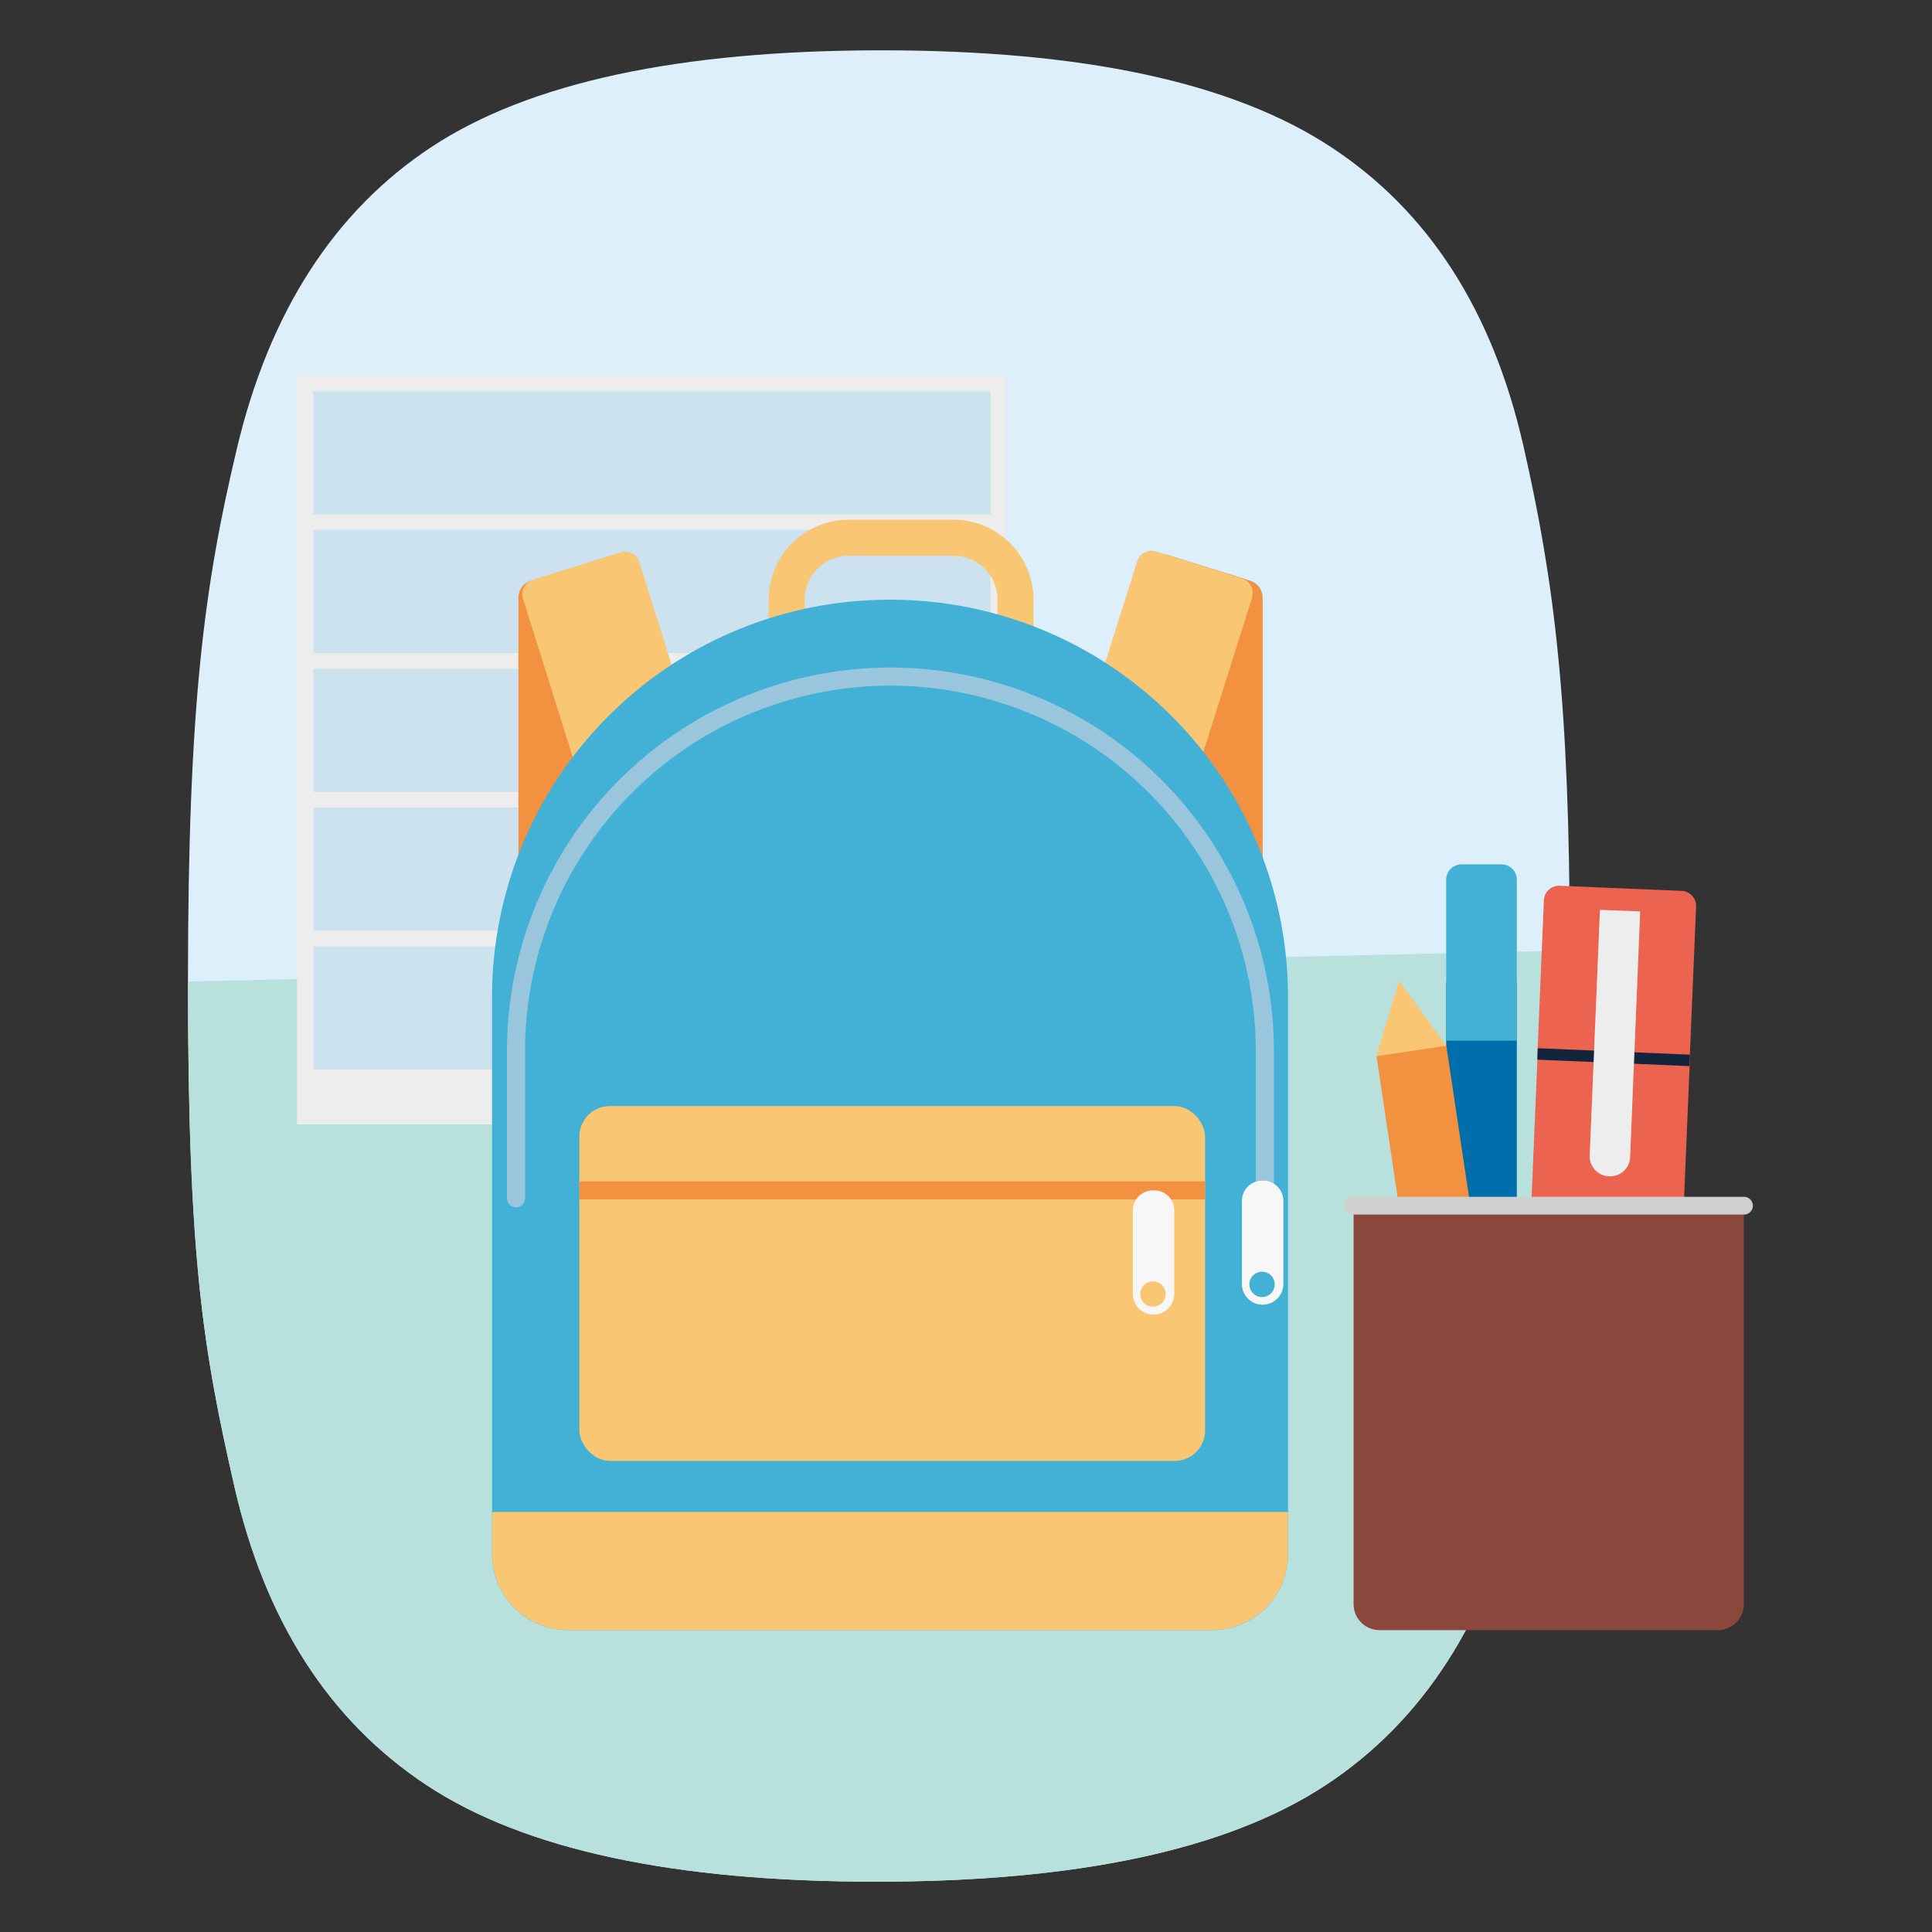
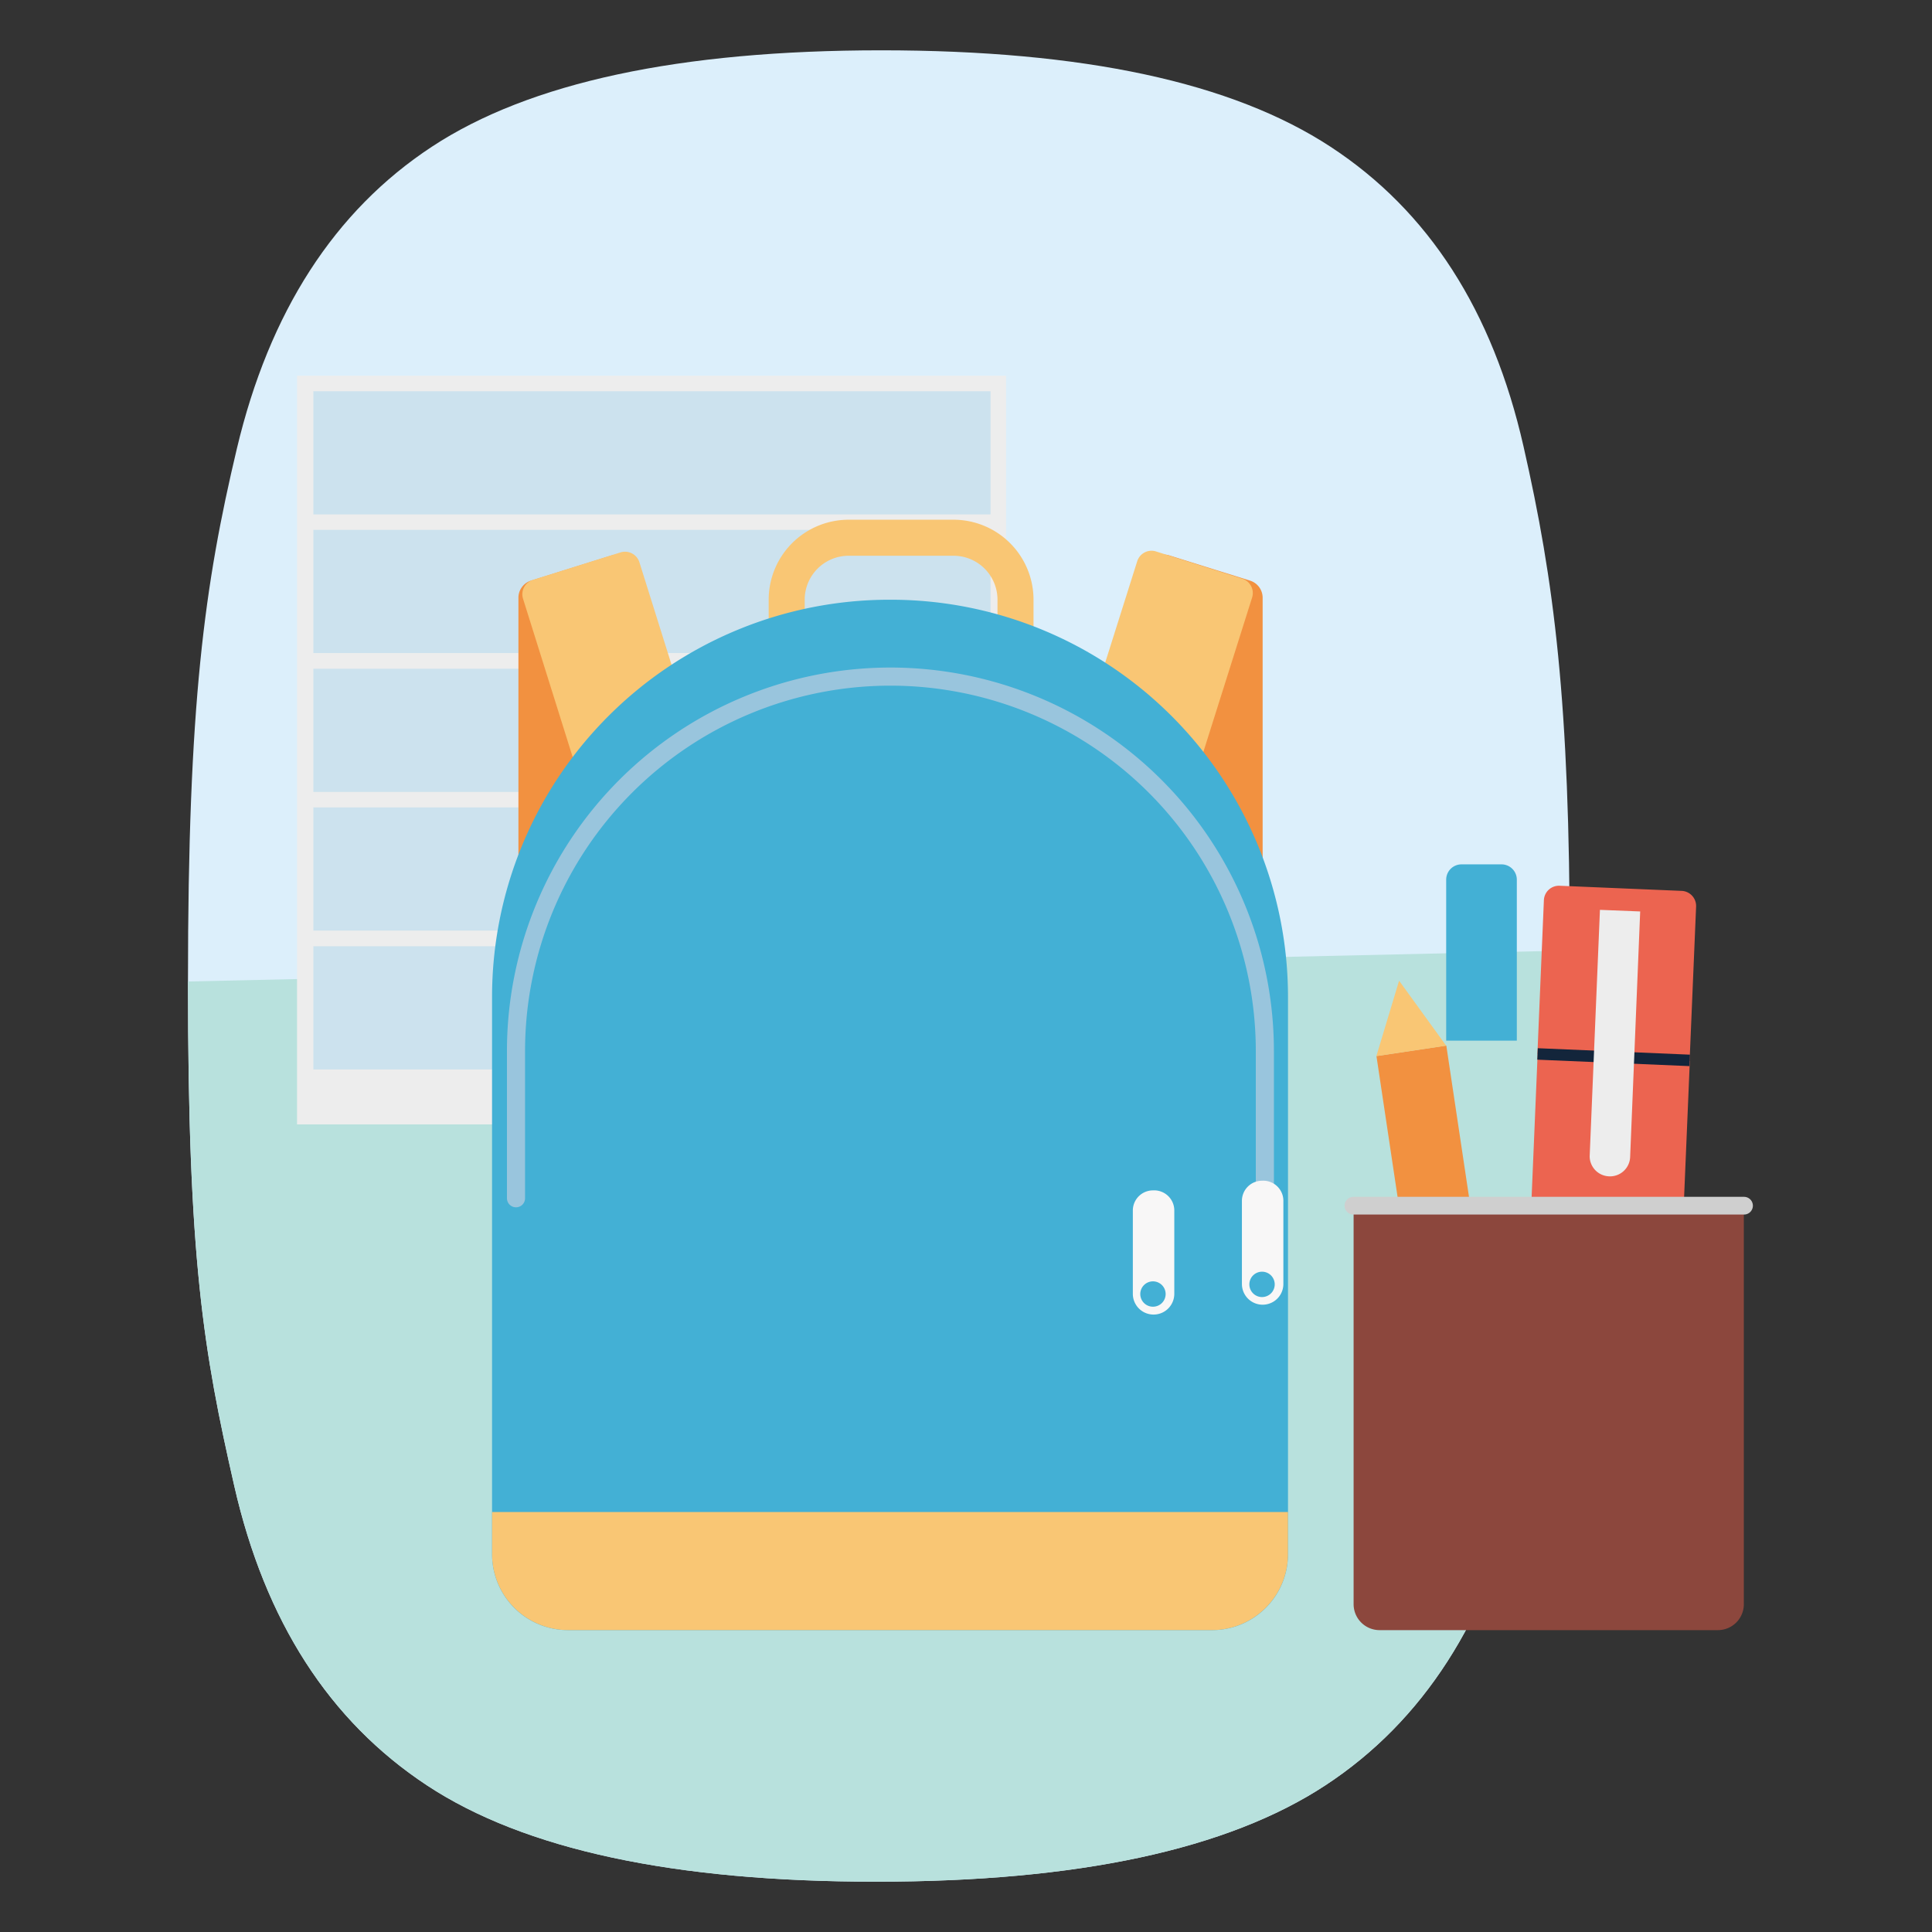
<svg xmlns="http://www.w3.org/2000/svg" id="Layer_1" data-name="Layer 1" viewBox="0 0 96 96">
  <rect x="0" y="0" width="96" height="96" fill="#333333" stroke="none" />
  <defs>
    <style>      .cls-1 {        fill: #dceffb;      }      .cls-2 {        fill: #b8e1dd;      }      .cls-3 {        fill: #ededed;      }      .cls-4 {        fill: #cce2ee;      }      .cls-5 {        fill: #006eaa;      }      .cls-6 {        fill: #43b0d5;      }      .cls-7 {        fill: #13253b;      }      .cls-8 {        fill: #f29140;      }      .cls-9 {        fill: #f9c674;      }      .cls-10 {        fill: #ec6450;      }      .cls-11, .cls-13, .cls-14, .cls-15, .cls-17 {        fill: none;      }      .cls-11 {        stroke: #13253b;        stroke-width: 0.57px;      }      .cls-11, .cls-14, .cls-15 {        stroke-miterlimit: 10;      }      .cls-12 {        fill: #8c473d;      }      .cls-13 {        stroke: #cfcfcf;        stroke-width: 0.88px;      }      .cls-13, .cls-17 {        stroke-linecap: round;        stroke-linejoin: round;      }      .cls-14 {        stroke: #f9c674;        stroke-width: 1.79px;      }      .cls-15 {        stroke: #f29140;      }      .cls-15, .cls-17 {        stroke-width: 0.9px;      }      .cls-16 {        fill: #f8f7f7;      }      .cls-17 {        stroke: #99c5dd;      }    </style>
  </defs>
  <g>
    <path class="cls-1" d="M78,47.23c0-12.36-.77-18.34-2.3-25.06S71,10.49,66.11,7.29,53.83,2.5,43.79,2.5,26.31,4.1,21.46,7.29s-8.08,8.22-9.69,15S9.34,34.94,9.34,48.77s.77,18.34,2.3,25.06,4.72,11.68,9.57,14.88S33.49,93.5,43.53,93.5,61,91.9,65.86,88.71s8.07-8.22,9.69-15S78,59.6,78,47.23Z" />
    <path class="cls-2" d="M9.34,48.77c0,13.82.77,18.34,2.3,25.06s4.72,11.68,9.57,14.88S33.49,93.5,43.53,93.5,61,91.9,65.86,88.71s8.07-8.22,9.69-15S78,59.6,78,47.23Z" />
    <g>
      <rect class="cls-3" x="14.76" y="18.67" width="35.23" height="37.2" />
      <g>
        <rect class="cls-4" x="15.57" y="19.44" width="33.65" height="6.12" />
        <rect class="cls-4" x="15.57" y="26.33" width="33.65" height="6.12" />
        <rect class="cls-4" x="15.57" y="33.23" width="33.65" height="6.12" />
        <rect class="cls-4" x="15.57" y="40.12" width="33.65" height="6.12" />
        <rect class="cls-4" x="15.57" y="47.02" width="33.65" height="6.12" />
      </g>
    </g>
    <g>
      <g>
        <g>
          <g>
-             <rect class="cls-5" x="71.86" y="48.81" width="3.51" height="27.17" />
            <path class="cls-6" d="M71.86,43.71v8h3.51v-8a.76.76,0,0,0-.76-.76h-2A.76.76,0,0,0,71.86,43.71Z" />
          </g>
          <rect class="cls-7" x="76.18" y="70.66" width="7.57" height="1.26" transform="translate(3.06 -3.29) rotate(2.41)" />
          <g>
            <rect class="cls-8" x="70.39" y="52.07" width="3.51" height="27.17" transform="translate(-8.94 11.42) rotate(-8.53)" />
            <polygon class="cls-9" points="71.86 51.96 68.39 52.48 69.52 48.73 71.86 51.96" />
          </g>
        </g>
        <g>
          <rect class="cls-10" x="76.02" y="52.52" width="7.57" height="18.15" transform="translate(2.66 -3.29) rotate(2.41)" />
          <polygon class="cls-10" points="79.3 45.53 79.19 48.09 81.54 48.19 81.62 46.25 79.3 45.53" />
          <path class="cls-7" d="M83.57,52.05a7.65,7.65,0,0,0-1.06-1.38L81.83,50a1.58,1.58,0,0,1-.32-1.05l0-.72-2.35-.1,0,.72a1.32,1.32,0,0,1-.41,1l-.74.64a8.39,8.39,0,0,0-1.17,1.28l-.44.61,7.56.32Z" />
          <g>
            <path class="cls-10" d="M77.33,44.13h6.06a.75.75,0,0,1,.75.75v7.65a0,0,0,0,1,0,0H76.57a0,0,0,0,1,0,0V44.88a.75.75,0,0,1,.75-.75Z" transform="translate(2.1 -3.33) rotate(2.41)" />
            <line class="cls-11" x1="83.96" y1="52.69" x2="76.4" y2="52.37" />
          </g>
          <path class="cls-3" d="M79.93,58.45h0a1,1,0,0,1-.94-1l.51-12.24,2,.08L81,57.51A1,1,0,0,1,79.93,58.45Z" />
        </g>
        <path class="cls-12" d="M67.25,59.91h19.4a0,0,0,0,1,0,0V79.67A1.29,1.29,0,0,1,85.37,81H68.55a1.29,1.29,0,0,1-1.29-1.29V59.91A0,0,0,0,1,67.25,59.91Z" />
        <line class="cls-13" x1="67.25" y1="59.91" x2="86.66" y2="59.91" />
      </g>
      <g>
        <g>
          <g>
            <path class="cls-8" d="M56.94,49.34V28.45a.9.9,0,0,1,1.17-.85l4,1.25a.89.89,0,0,1,.63.85V49.34Z" />
            <path class="cls-9" d="M55.71,27.86h4.55a.75.75,0,0,1,.75.75v11.6a0,0,0,0,1,0,0H55a0,0,0,0,1,0,0V28.61A.75.75,0,0,1,55.71,27.86Z" transform="matrix(0.95, 0.3, -0.3, 0.95, 12.84, -15.79)" />
          </g>
          <g>
            <path class="cls-8" d="M31.55,49.34V28.45a.89.89,0,0,0-1.16-.85l-4,1.25a.89.89,0,0,0-.63.85V49.34Z" />
            <path class="cls-9" d="M27.48,27.86h6.06a0,0,0,0,1,0,0v11.6a.75.75,0,0,1-.75.75H28.23a.75.75,0,0,1-.75-.75V27.86a0,0,0,0,1,0,0Z" transform="translate(69.8 57.37) rotate(162.59)" />
          </g>
        </g>
        <path class="cls-14" d="M50.46,32.43V29.81h0a3.08,3.08,0,0,0-3.08-3.09H42.17a3.08,3.08,0,0,0-3.08,3.09h0v2.62" />
        <path class="cls-6" d="M44.19,29.8h.12A19.74,19.74,0,0,1,64,49.53V77.19A3.77,3.77,0,0,1,60.27,81H28.22a3.77,3.77,0,0,1-3.77-3.77V49.53A19.74,19.74,0,0,1,44.19,29.8Z" />
        <path class="cls-9" d="M24.45,75.13v2.05A3.78,3.78,0,0,0,28.23,81h32A3.78,3.78,0,0,0,64,77.18V75.13Z" />
-         <rect class="cls-9" x="28.79" y="54.96" width="31.09" height="17.63" rx="1.51" />
-         <line class="cls-15" x1="28.79" y1="59.15" x2="59.88" y2="59.15" />
        <path class="cls-16" d="M57.29,59.15a1,1,0,0,0-1,1v4.14a1,1,0,0,0,2.06,0V60.18A1,1,0,0,0,57.29,59.15Zm0,5.78a.63.63,0,1,1,.63-.62A.63.63,0,0,1,57.29,64.93Z" />
        <path class="cls-17" d="M62.85,59.54V52.23a18.61,18.61,0,0,0-18.6-18.61h0A18.61,18.61,0,0,0,25.64,52.23v7.31" />
        <path class="cls-16" d="M62.71,58.67a1,1,0,0,0-1,1v4.13a1,1,0,0,0,2.06,0V59.7A1,1,0,0,0,62.71,58.67Zm0,5.78a.63.63,0,1,1,.63-.63A.63.63,0,0,1,62.71,64.45Z" />
      </g>
    </g>
  </g>
</svg>